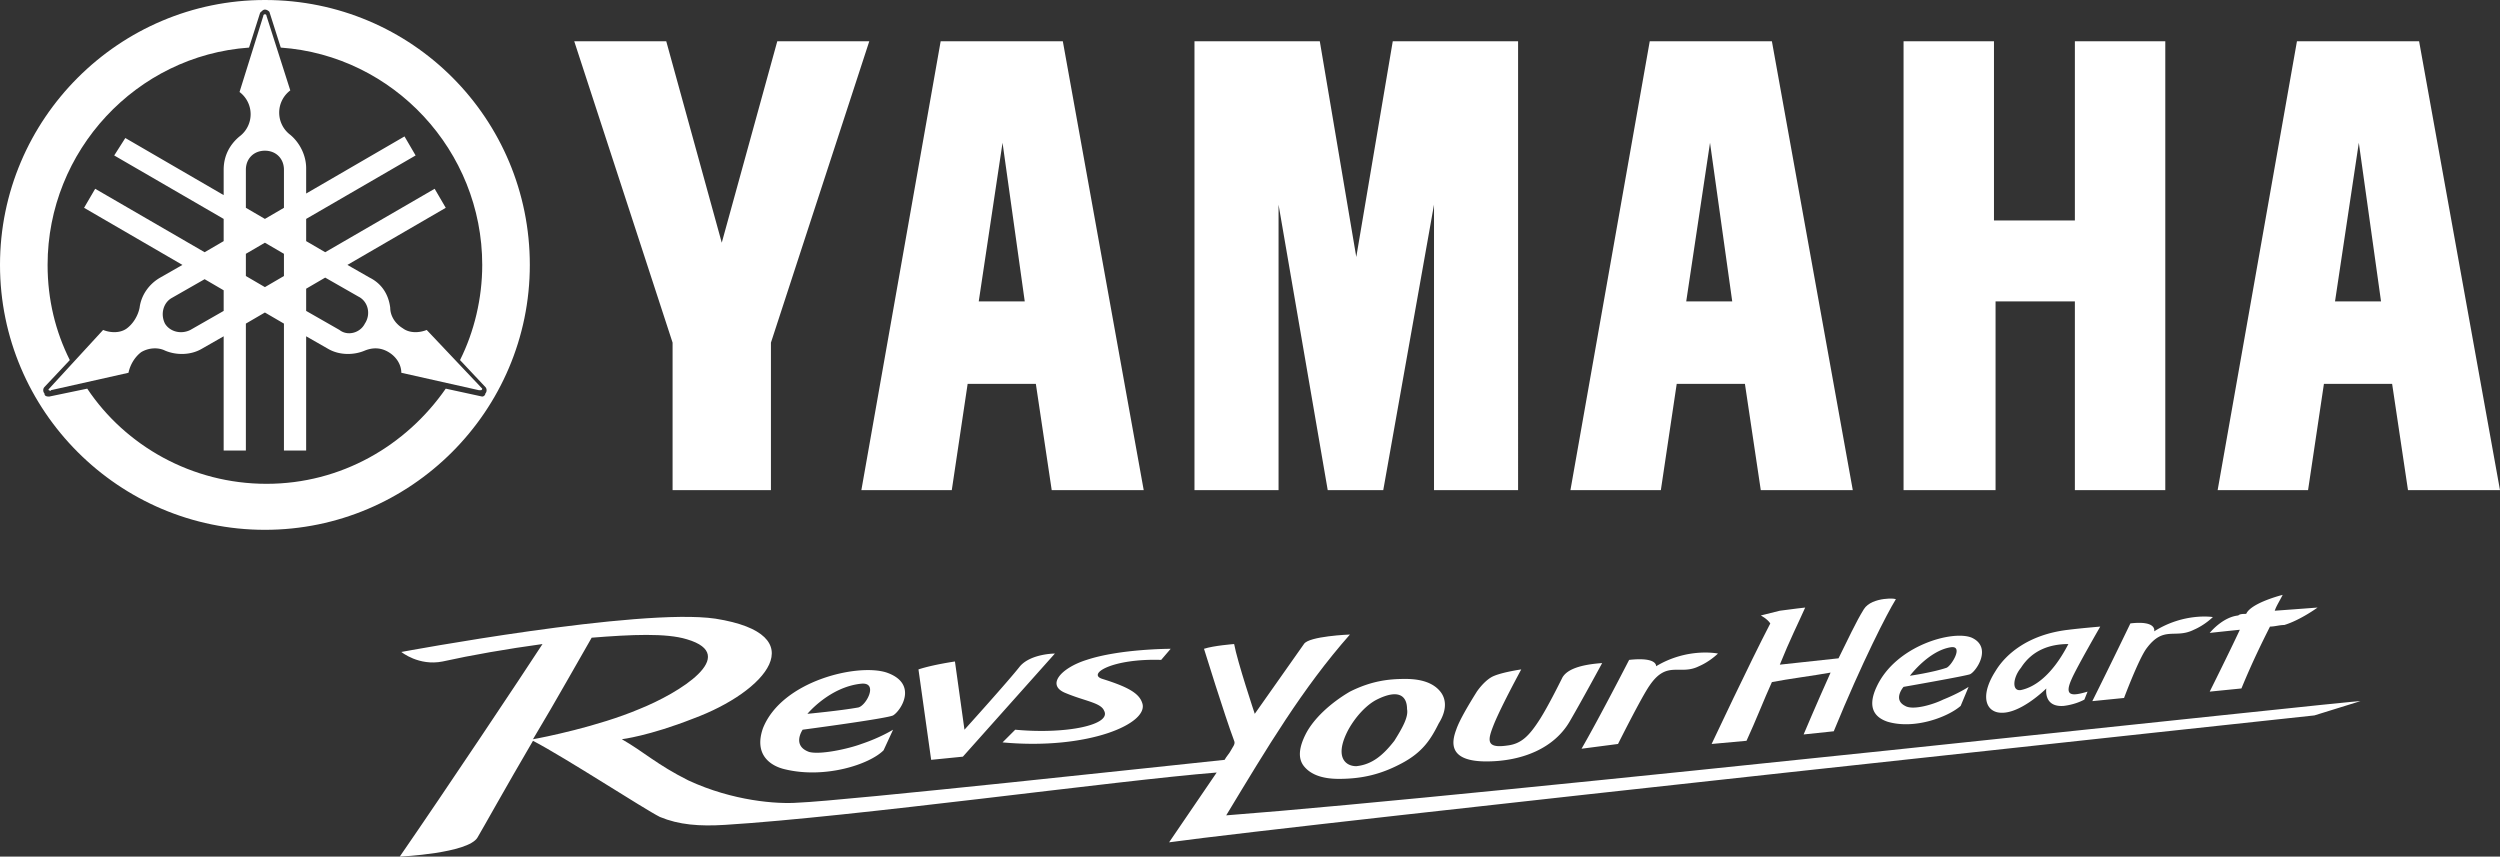
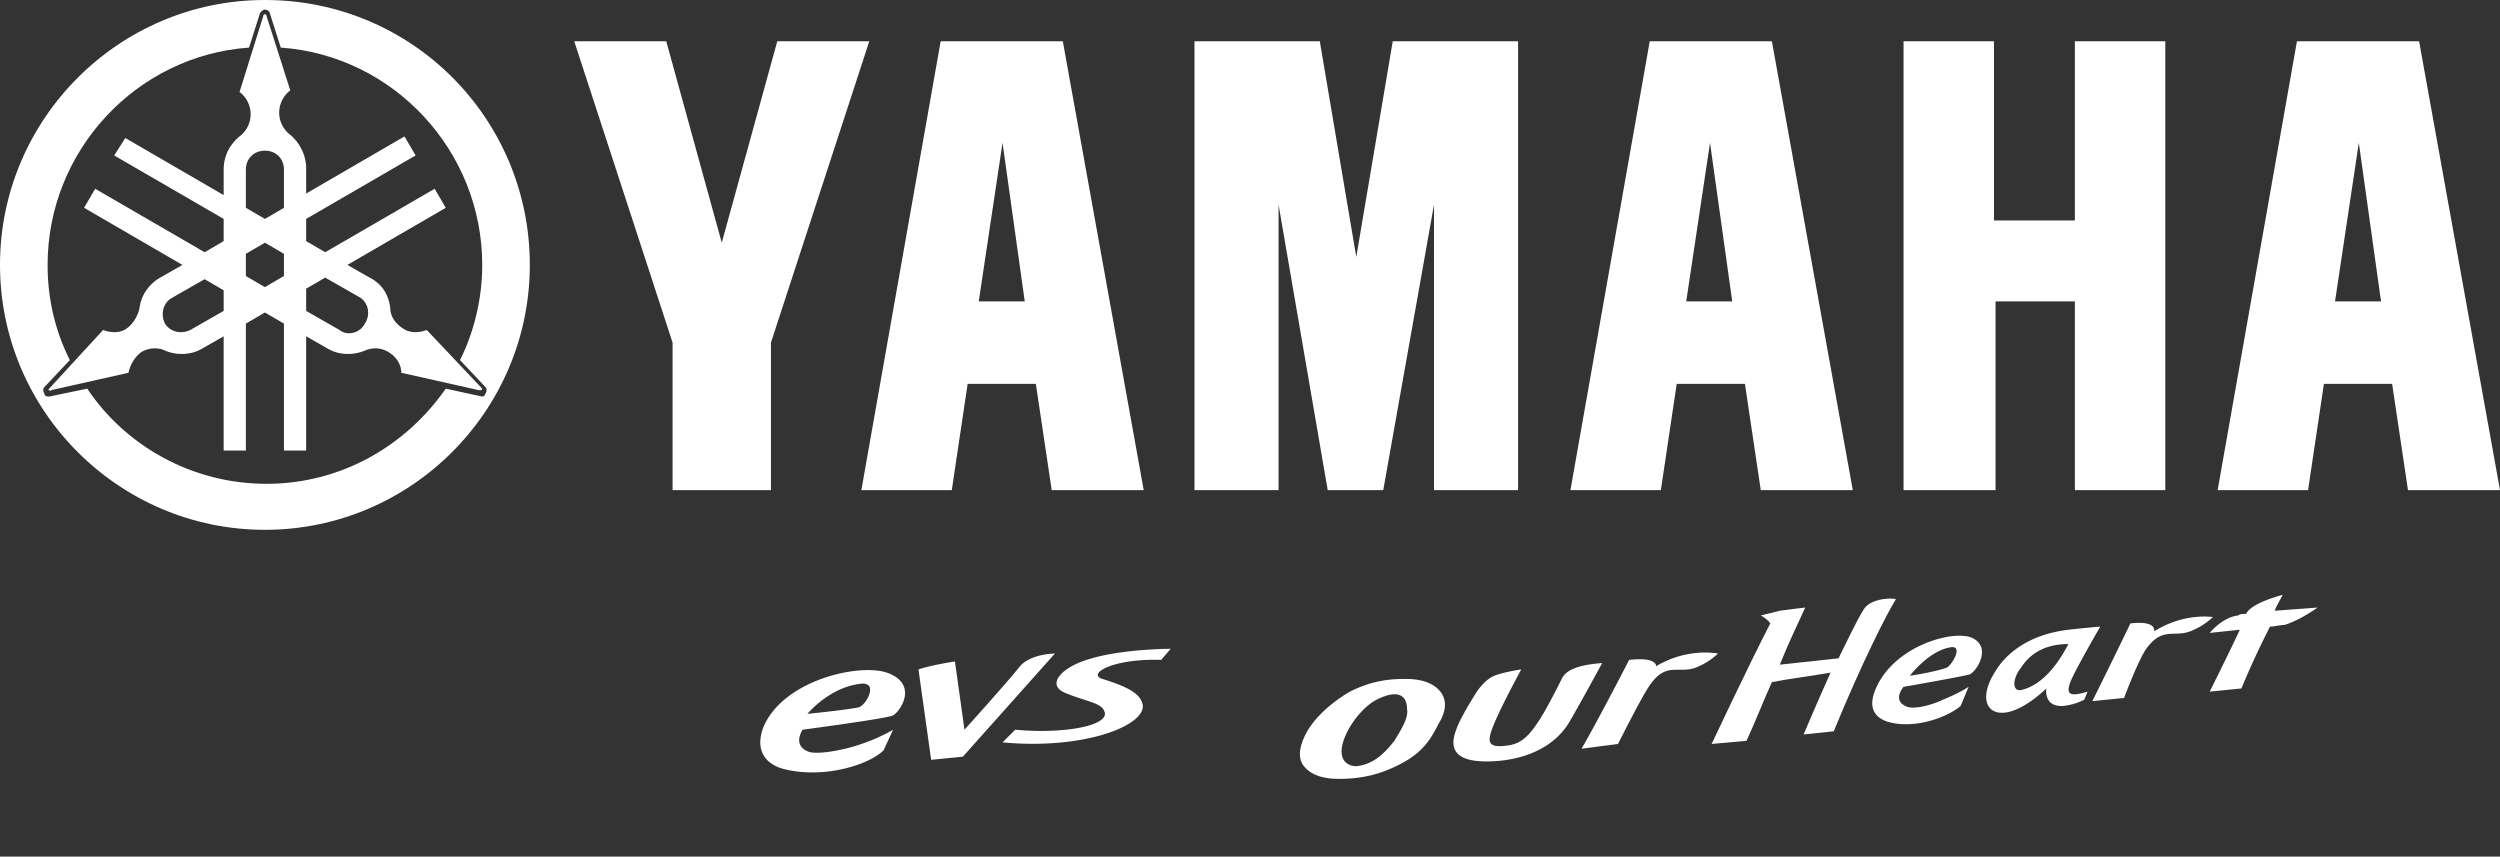
<svg xmlns="http://www.w3.org/2000/svg" xml:space="preserve" id="Yamaha_Slogan_Logomark" width="157.6" height="54" x="0" y="0" style="enable-background:new 0 0 157.6 54" version="1.1">
  <rect width="100%" height="100%" fill="#333333" stroke="none" />
  <style>.st0{fill:#fff}</style>
  <path d="M120 2.6v28.3h5.8V19h5v11.9h5.7V2.6h-5.7v11.3h-5.1V2.6zM75.3 2.6v28.3h5.3v-18l3.1 18h3.5l3.2-18v18h5.3V2.6h-7.9l-2.3 13.6-2.3-13.6zM42 2.6l3.5 12.7L49 2.6h5.8l-6.2 19v9.3h-6.2v-9.3l-6.2-19zM67 2.6h-7.7l-5 28.3H60l1-6.7h4.3l1 6.7h5.8L67 2.6zM63.2 9l1.4 10h-2.9l1.5-10zM111.7 2.6H104l-5 28.3h5.7l1-6.7h4.3l1 6.7h5.8l-5.1-28.3zM107.8 9l1.4 10h-2.9l1.5-10zM152.5 2.6h-7.7l-5 28.3h5.7l1-6.7h4.3l1 6.7h5.8l-5.1-28.3zM148.7 9l1.4 10h-2.9l1.5-10zM16.7 0C7.5 0 0 7.5 0 16.7s7.5 16.7 16.7 16.7 16.7-7.5 16.7-16.7S26 0 16.7 0zm13.7 25-2.3-.5c-2.5 3.6-6.6 6-11.3 6-4.7 0-8.9-2.4-11.3-6l-2.4.5c-.1 0-.3 0-.3-.2-.1-.1-.1-.3 0-.4l1.6-1.7c-.9-1.8-1.4-3.8-1.4-6C3 9.5 8.6 3.5 15.7 3l.7-2.2c.1-.1.2-.2.3-.2.1 0 .3.1.3.2l.7 2.2c7.1.5 12.7 6.5 12.7 13.7 0 2.1-.5 4.2-1.4 6l1.6 1.7c.1.1.1.3 0 .4 0 .1-.1.2-.2.2z" class="st0" />
  <path d="m30.4 24.5-3.5-3.7c-.5.2-1.1.2-1.5-.1-.5-.3-.8-.8-.8-1.3-.1-.8-.5-1.5-1.3-1.9l-1.4-.8 6.2-3.6-.7-1.2-6.9 4-1.2-.7v-1.4l6.9-4-.7-1.2-6.2 3.6v-1.6c0-.8-.4-1.6-1-2.1a1.75 1.75 0 0 1 0-2.8L16.8 1s0-.1-.1-.1c0 0-.1 0-.1.1l-1.5 4.8a1.75 1.75 0 0 1 0 2.8c-.6.5-1 1.2-1 2.1v1.6L7.9 8.7l-.7 1.1 6.9 4v1.4l-1.2.7-6.9-4-.7 1.2 6.2 3.6-1.4.8c-.7.4-1.2 1.1-1.3 1.9-.1.5-.4 1-.8 1.3-.4.3-1 .3-1.5.1l-3.4 3.7s-.1.1 0 .1c0 0 .1.1.1 0l4.9-1.1c.1-.5.4-1 .8-1.3.5-.3 1.1-.3 1.5-.1.7.3 1.6.3 2.3-.1l1.4-.8v7.2h1.4v-8l1.2-.7 1.2.7v8h1.4v-7.2l1.4.8c.7.4 1.6.4 2.3.1.5-.2 1-.2 1.5.1.5.3.8.8.8 1.3l4.9 1.1h.1c.1 0 .1-.1.1-.1zm-16.3-4.9L12 20.8c-.6.3-1.3.1-1.6-.4-.3-.6-.1-1.3.4-1.6l2.1-1.2 1.2.7v1.3zm3.8-2.2-1.2.7-1.2-.7V16l1.2-.7 1.2.7v1.4zm0-4.3-1.2.7-1.2-.7v-2.4c0-.7.5-1.2 1.2-1.2s1.2.5 1.2 1.2v2.4zm5.1 7.3c-.3.6-1.1.8-1.6.4l-2.1-1.2v-1.4l1.2-.7 2.1 1.2c.6.3.8 1.1.4 1.7zM146.1 38.3s-1.3.1-2.7.2c.1-.3.3-.6.5-1 0 0-2 .5-2.3 1.2-.2 0-.4 0-.5.1-1 .1-1.8 1.1-1.8 1.1s.9-.1 1.9-.2c-.7 1.5-1.9 3.9-1.9 3.9l2-.2c.7-1.7 1.3-2.9 1.8-3.9.3 0 .6-.1.9-.1 1-.3 2.1-1.1 2.1-1.1M88.6 42.8c1.1 0 1.8.3 2.2.8.4.5.4 1.2-.1 2-.5 1-1 1.8-2.3 2.5-1.3.7-2.5 1-4 1-1.1 0-1.8-.3-2.2-.8-.4-.5-.3-1.2.1-2 .5-1 1.6-2 2.8-2.7 1.4-.7 2.5-.8 3.5-.8m-1.8 1.3c-.6.3-1.3 1-1.8 1.9-.9 1.7-.2 2.3.5 2.3 1-.1 1.7-.7 2.4-1.6.5-.8.9-1.5.8-2 0-.8-.5-1.3-1.9-.6M66.5 41.2s-1.5 0-2.2.8c-.7.9-3.5 4-3.5 4l-.6-4.3s-1.4.2-2.3.5l.8 5.7 2-.2 5.8-6.5zM63.2 46.8c5.4.5 9.3-1.2 8.8-2.5-.2-.6-.9-1-2.5-1.5-1-.3.6-1.3 3.7-1.2l.6-.7s-3.2 0-5.3.7c-1.6.5-2.6 1.6-1.3 2.1 1.2.5 2.2.6 2.4 1.1.5.9-2.4 1.5-5.6 1.2l-.8.8zM124.1 43.3s-.6.4-1.6.8c-.6.3-1.9.7-2.4.4-.8-.4-.1-1.2-.1-1.2s4-.7 4.2-.8c.4-.2 1.4-1.7.1-2.3-1.2-.5-4.8.5-6 3.1-.7 1.5.1 2 .7 2.2 1.7.5 3.8-.3 4.6-1l.5-1.2zm-1.1-2.5c.8-.1 0 1.2-.3 1.3-.9.3-2.3.5-2.3.5s1.2-1.6 2.6-1.8M56.3 46s-.8.5-2 .9c-.8.3-2.6.7-3.3.5-1.1-.4-.4-1.4-.4-1.4s5.3-.7 5.7-.9c.5-.3 1.6-2-.4-2.7-1.8-.6-6.6.5-7.8 3.5-.6 1.7.5 2.4 1.4 2.6 2.5.6 5.3-.3 6.2-1.2l.6-1.3zm-2-2.9c1.1-.1.3 1.4-.2 1.5-1.1.2-3.2.4-3.2.4s1.4-1.7 3.4-1.9M131.6 43.6c-1 .3-1.5.3-1-.8.3-.7 1.8-3.3 1.8-3.3s-1.2.1-2 .2c-2.6.3-4 1.6-4.6 2.6-.9 1.4-.7 2.4.1 2.6 1.3.3 3.1-1.5 3.1-1.5s-.2 1.2 1.1 1.1c.8-.1 1.3-.4 1.3-.4l.2-.5zm-4.2-.1c-.6.1-.5-.8 0-1.4.7-1.1 1.8-1.5 3-1.5 0-.1-1.1 2.5-3 2.9M102.7 41.6c1.8-.2 1.7.4 1.7.4 2-1.2 3.9-.8 3.9-.8s-.5.5-1.2.8c-1.2.6-2-.4-3.1 1.2-.5.7-2 3.7-2 3.7l-2.3.3c1.1-1.9 3-5.6 3-5.6M134.3 39.3c1.7-.2 1.5.5 1.5.5 1.9-1.2 3.7-.9 3.7-.9s-.5.5-1.2.8c-1.2.6-1.9-.3-3 1.2-.5.7-1.4 3.1-1.4 3.1l-2 .2c1.2-2.4 2.4-4.9 2.4-4.9M93.7 48c-2.4 0-2.2-1.2-1.9-2 .2-.6.8-1.6 1.3-2.4 0 0 .4-.6.9-.9.5-.3 1.9-.5 1.9-.5s-1.2 2.2-1.7 3.4c-.4 1-.6 1.6.8 1.4.9-.1 1.4-.6 2.1-1.7.5-.8 1.1-2 1.4-2.6.3-.5 1.1-.8 2.5-.9 0 0-1.3 2.4-2 3.6-1 1.8-3.1 2.6-5.3 2.6" class="st0" />
-   <path d="M77.3 51.4c2.6-4.3 4.8-8 7.8-11.4 0 0-2.6.1-2.9.6L79.1 45s-1.1-3.3-1.3-4.4c0 0-1.3.1-1.9.3 0 0 1.3 4.2 1.9 5.8.1.2-.1.4-.2.6-.1.2-.3.4-.4.6-2.9.3-24.1 2.6-26.9 2.7-1.3.1-4.1-.1-6.9-1.4-2-1-2.8-1.8-4.2-2.6 0 0 1.7-.2 4.5-1.3 4.6-1.7 7.7-5.3 1.4-6.3-4.8-.7-19.8 2.1-19.8 2.1s1.1.9 2.6.6c1.8-.4 4.1-.8 6.3-1.1-1.3 2-6.1 9.2-9 13.4 0 0 4.3-.2 4.9-1.2.3-.5 1.8-3.2 3.5-6.1 2.1 1.1 7 4.3 8 4.8 1.2.5 2.5.6 4.1.5 8.1-.5 24.7-2.8 31-3.3-1.7 2.5-3 4.4-3 4.4 7.9-1.1 72.2-8 72.2-8l2.9-.9c0-.1-55.7 6-71.5 7.2m-40-11.2c2.5-.2 4.7-.3 6 .1 3.4 1-.5 3.4-3 4.4-2.6 1.1-6.1 1.8-6.7 1.9 1.5-2.5 3-5.2 3.7-6.4" class="st0" />
  <path d="M117.5 38.4c-.5.8-1 1.9-1.6 3.1l-3.7.4c.6-1.5 1.2-2.7 1.6-3.6 0 0-.9.1-1.6.2l-1.2.3s.4.2.6.5c-1.3 2.5-3.7 7.6-3.7 7.6l2.2-.2c.6-1.3 1.1-2.6 1.6-3.7 1-.2 2.6-.4 3.7-.6-.9 2-1.7 3.9-1.7 3.9l1.9-.2c1.8-4.4 3.4-7.5 3.9-8.3.2-.1-1.5-.2-2 .6" class="st0" />
</svg>